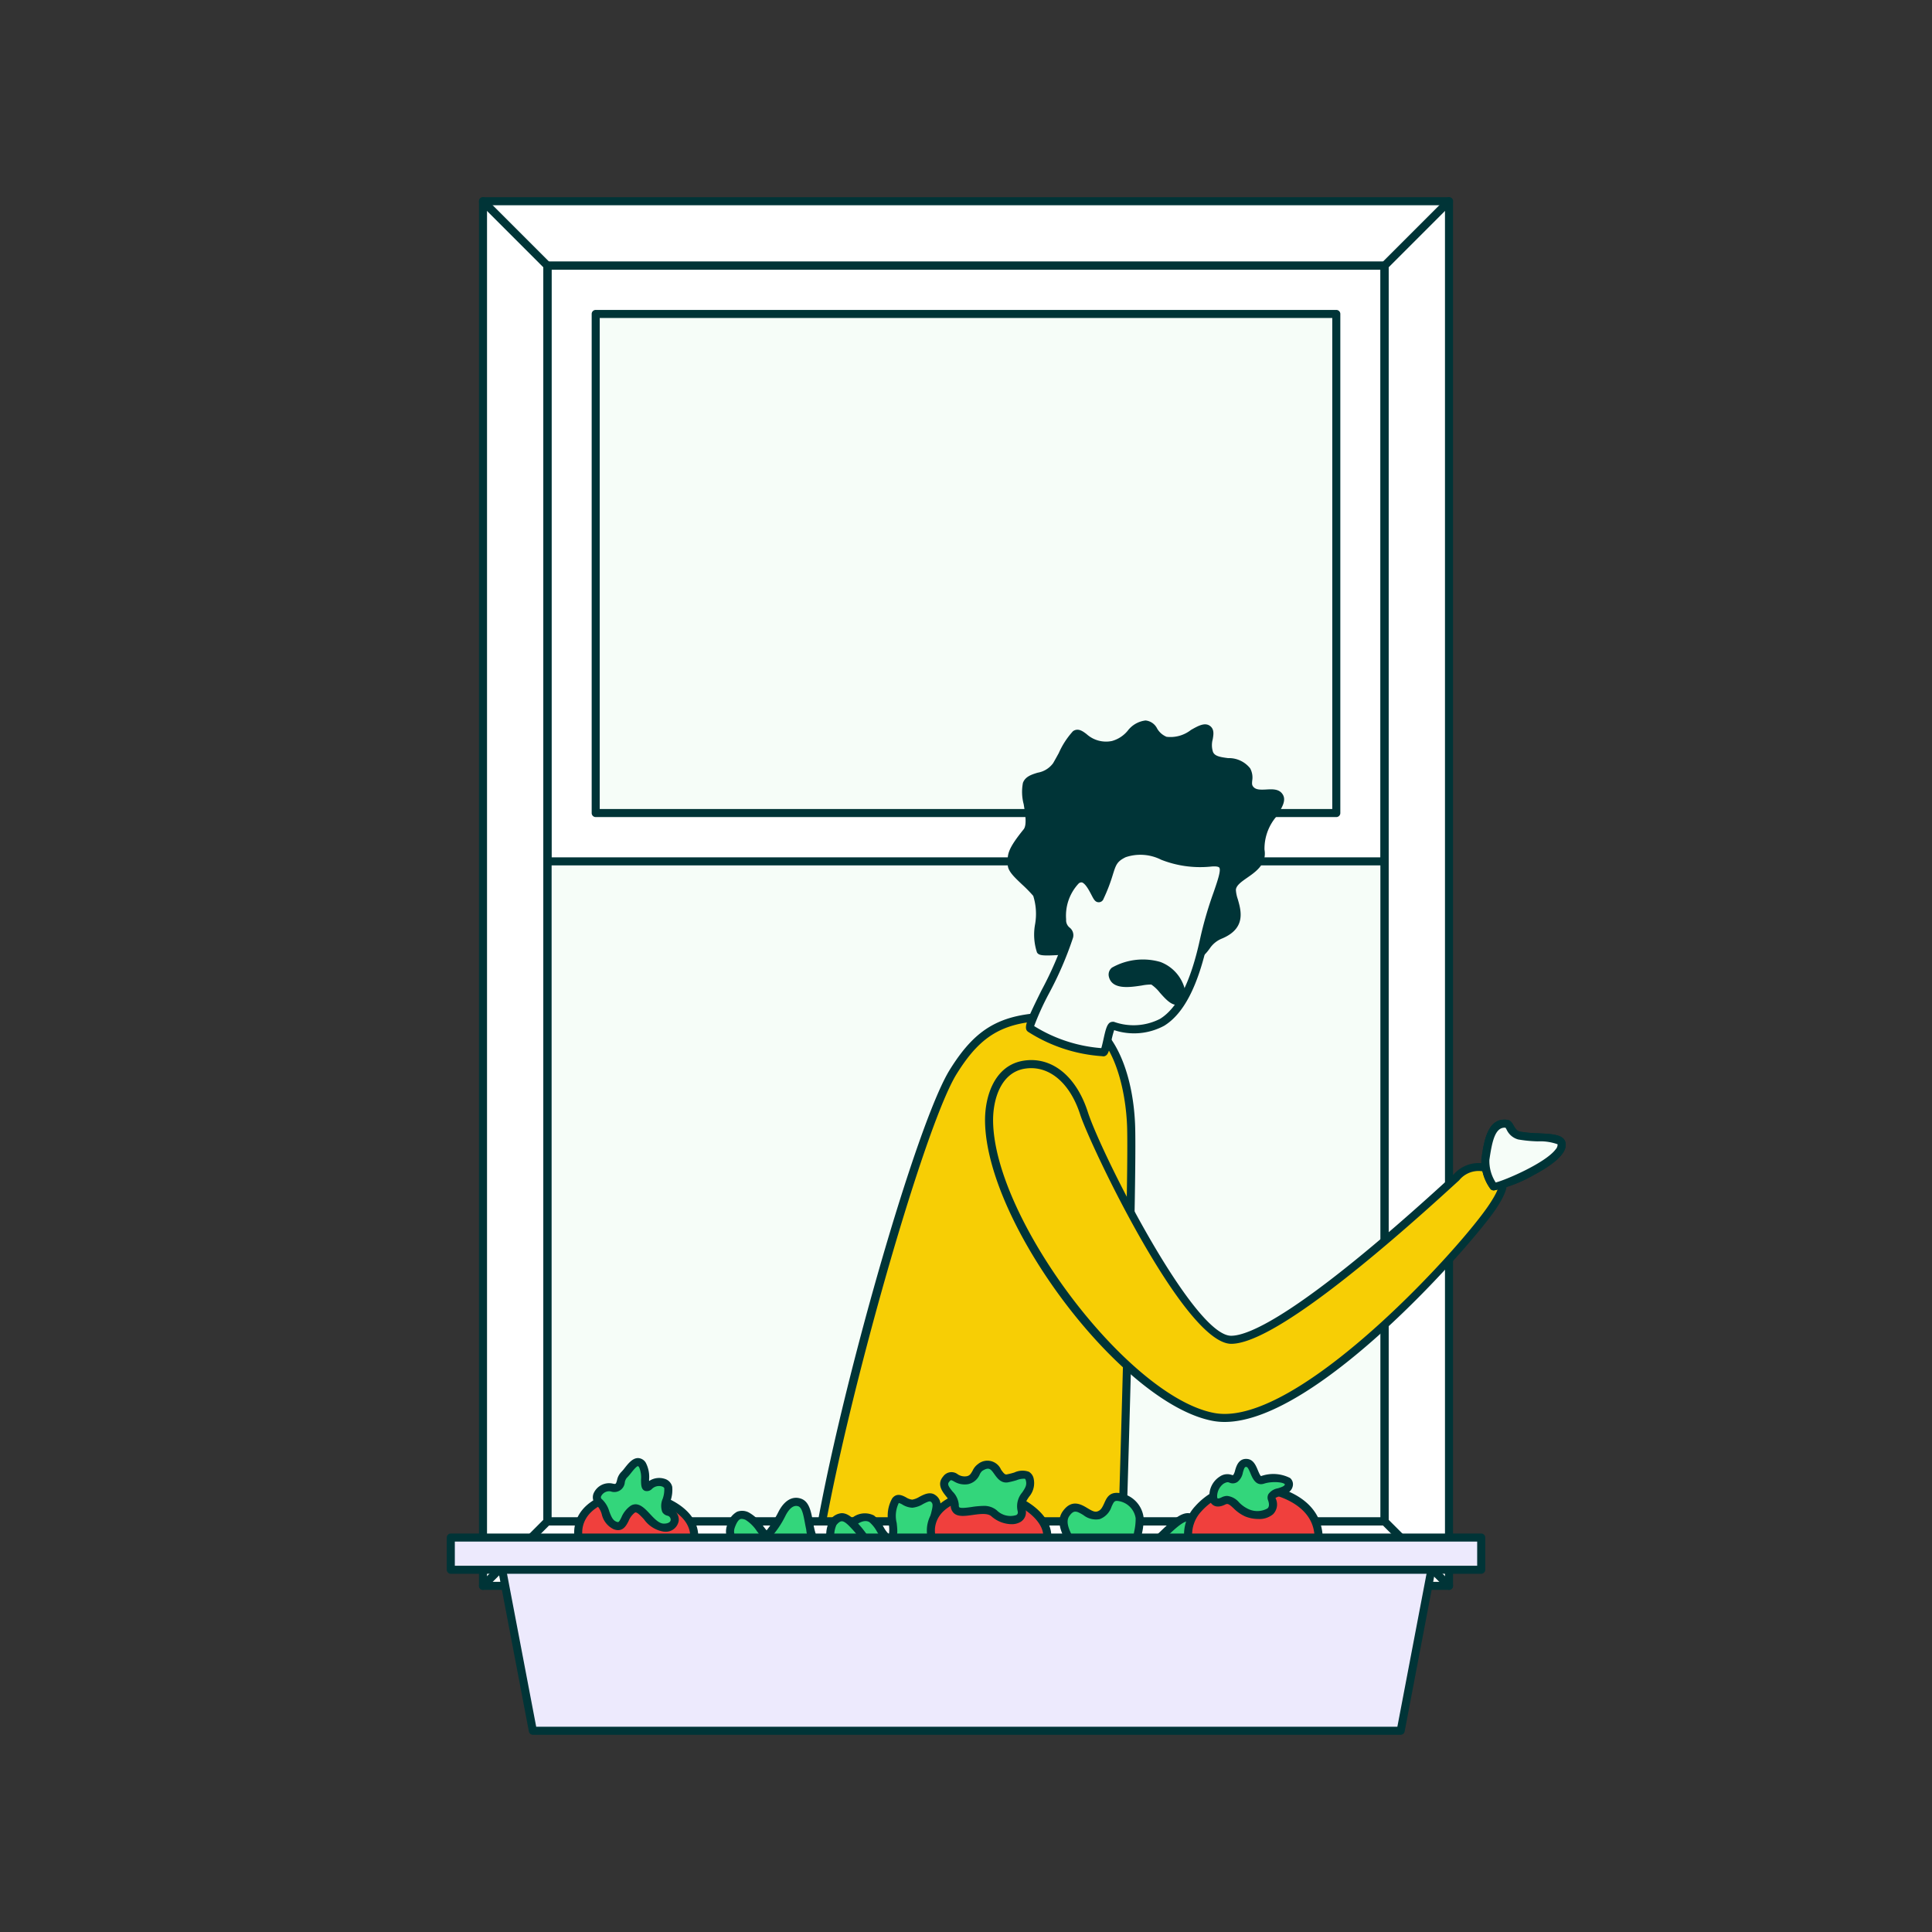
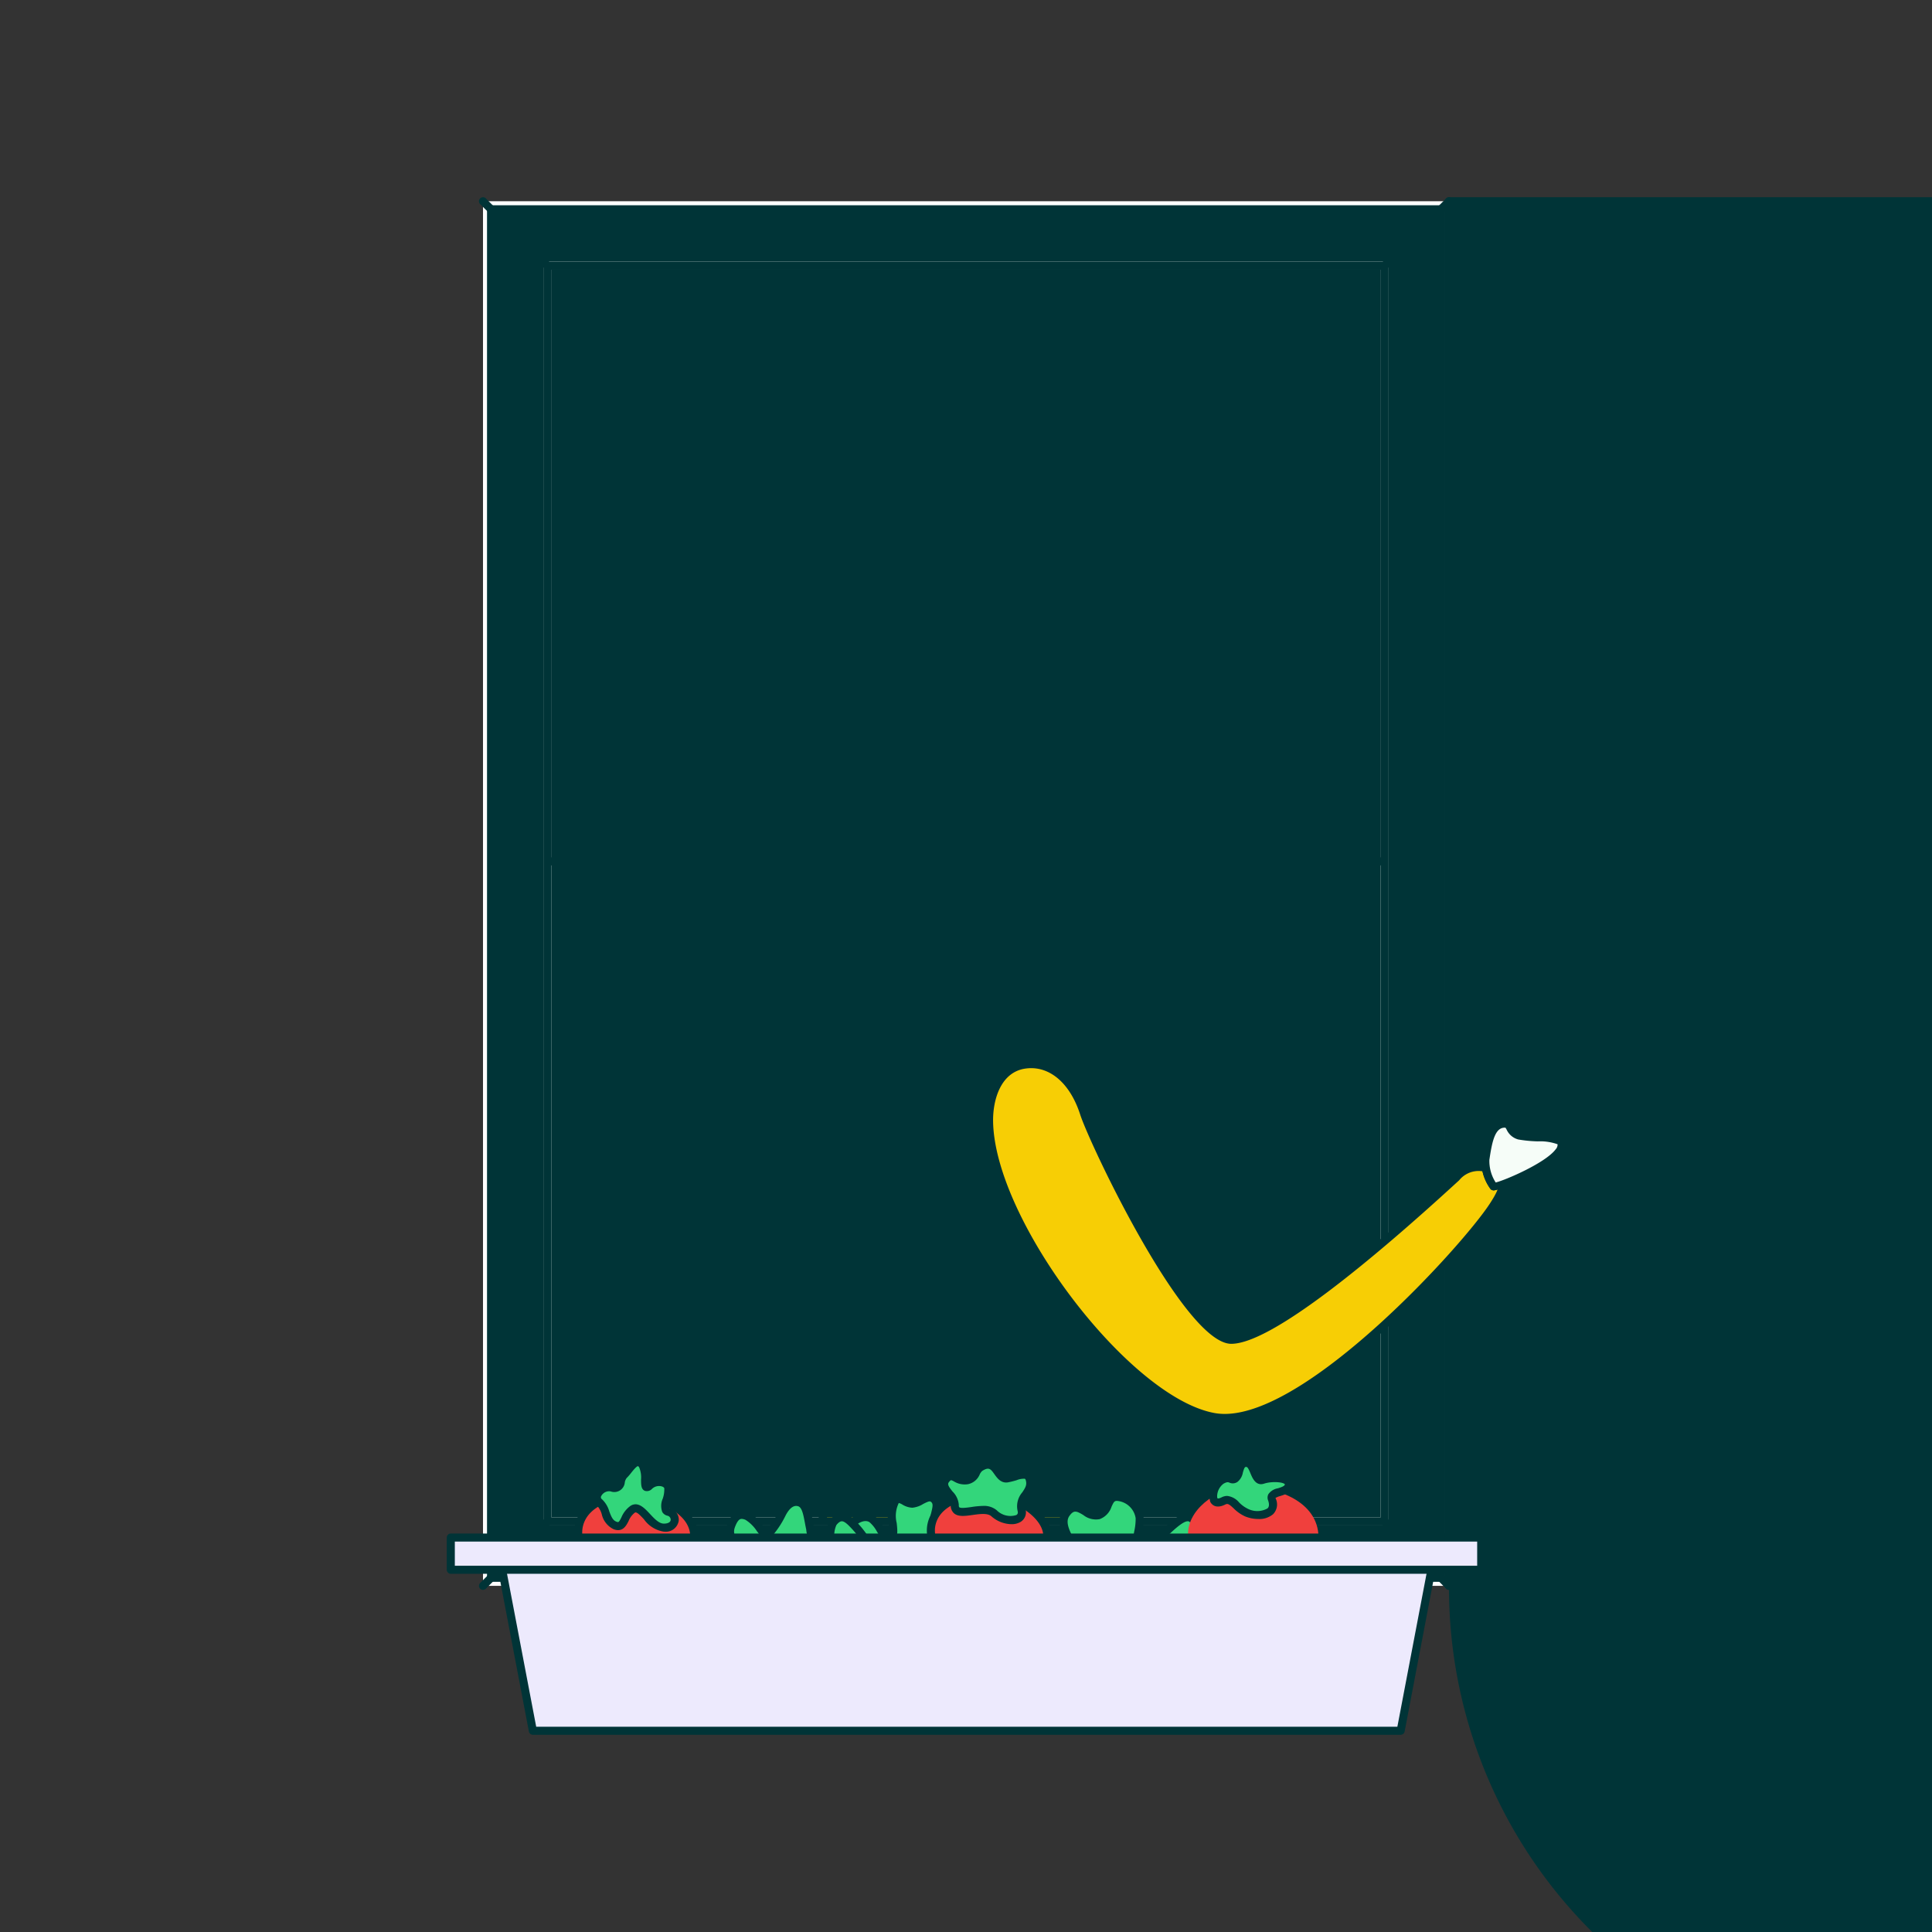
<svg xmlns="http://www.w3.org/2000/svg" width="120" height="120" viewBox="0 0 120 120">
  <rect x="0" y="0" width="120" height="120" fill="#333333" stroke="none" />
  <defs>
    <style>
      .a3cb9bfe-bba3-4710-9e51-ec87279f980a, .bb47a41a-107d-48b8-b485-b5177db87f90 {
        fill: #f6fdf8;
      }

      .a04ddfb2-bf02-4a15-bf47-bee39c3df1f5, .b2b39ff5-efc6-4222-9e1d-eec0e3d8dad9 {
        fill: #fff;
      }

      .a04ddfb2-bf02-4a15-bf47-bee39c3df1f5, .a2d3692c-8128-40b6-b325-b92eabee5819, .a4fb23fa-1f88-4fba-a5c2-50bd5eab9953, .bb47a41a-107d-48b8-b485-b5177db87f90 {
        fill-rule: evenodd;
      }

      .b8801b90-1e80-47da-8a60-486ad57e2a01 {
        fill: #003437;
      }

      .a4fb23fa-1f88-4fba-a5c2-50bd5eab9953 {
        fill: #f7ce05;
      }

      .bb2ea049-19e6-48a3-8830-d41664253210 {
        fill: #33d67b;
      }

      .b07d14ae-0b81-4e7d-a9be-c8427c1a22c1 {
        fill: #f0403d;
      }

      .a2d3692c-8128-40b6-b325-b92eabee5819, .f875a2bf-d731-4d0f-9a4c-bc46db20963a {
        fill: #edeafd;
      }

      .fefde0cc-f282-4e7d-b26b-e88110a81fd0 {
        fill: none;
      }
    </style>
  </defs>
  <g id="a0108db8-6501-4030-bc40-596d99020106" data-name="Layer 2">
    <g id="fbed7c27-c8f8-4371-8180-5c7c5d8309b3" data-name="Layer 6">
      <g>
        <rect class="a3cb9bfe-bba3-4710-9e51-ec87279f980a" x="32" y="14.5" width="54" height="82" />
        <g>
          <g>
            <path class="a04ddfb2-bf02-4a15-bf47-bee39c3df1f5" d="M34,16.5V53.5H86V16.5Zm3,3H83v31H37Z" />
            <path class="b8801b90-1e80-47da-8a60-486ad57e2a01" d="M86,53.75h-52a.25.25,0,0,1-.25-.25V16.5a.25.25,0,0,1,.25-.25h52a.25.25,0,0,1,.25.25V53.5A.25.25,0,0,1,86,53.75Zm-51.75-.5h51.5V16.75h-51.5Zm48.75-2.5h-46a.25.25,0,0,1-.25-.25v-31a.25.25,0,0,1,.25-.25h46a.25.25,0,0,1,.25.25v31A.25.25,0,0,1,83,50.75Zm-45.75-.5h45.5v-30.5h-45.5Z" />
          </g>
          <g id="f4370b3c-f676-4579-a3dc-f58be89b4adc" data-name="dogwalker">
            <g>
              <g>
                <path class="a4fb23fa-1f88-4fba-a5c2-50bd5eab9953" d="M70.26,70.106c.106,4.673-.725,30.577-.725,30.577-2.021,2.615-4.832,2.997-7.804,3.353s-10.967,1.496-11.324-3.735,6.248-29.621,8.795-33.722c1.643-2.646,3.185-3.536,7.021-3.437C69.076,63.215,70.19,67.04,70.26,70.106Z" />
                <path class="b8801b90-1e80-47da-8a60-486ad57e2a01" d="M57.205,104.639c-2.078,0-4.259-.309-5.634-1.446a3.918,3.918,0,0,1-1.412-2.876c-.367-5.387,6.268-29.742,8.832-33.871,1.752-2.822,3.435-3.655,7.239-3.555,2.844.073,4.199,3.673,4.28,7.208h0c.105,4.626-.717,30.332-.725,30.591a.258.258,0,0,1-.052.145c-2.123,2.747-5.097,3.104-7.972,3.449l-.286.034A35.232,35.232,0,0,1,57.205,104.639ZM65.653,63.384c-3.22,0-4.67.802-6.238,3.327-2.432,3.917-9.112,28.371-8.758,33.573a3.442,3.442,0,0,0,1.232,2.525c2.292,1.894,7.179,1.3,9.527,1.013l.286-.035c2.75-.33,5.593-.671,7.586-3.195.051-1.61.824-25.999.722-30.482h0c-.057-2.461-.919-6.646-3.794-6.719C66.023,63.387,65.835,63.384,65.653,63.384Z" />
              </g>
              <g>
                <g>
                  <path class="b8801b90-1e80-47da-8a60-486ad57e2a01" d="M71.153,60.572c-.493.025-1.329-.958-1.698-1.511-.132-.198-1.004.748-1.78.748-.887,0-1.009-.786-1.272-.78a6.889,6.889,0,0,1-1.78,0c-.362-.598.251-2.923-.254-3.543-.575-.696-1.526-1.333-1.526-1.78,0-.509-.14-.715.929-2.035.499-.614-.226-2.363,0-2.961s1.364-.343,1.857-1.183a12.032,12.032,0,0,1,1.16-1.907c.423-.289.776.912,2.318.652C70.059,46.106,70.412,45,71.153,45c.477,0,.525.769,1.227,1.001,1.068.337,2.203-1.052,2.639-.703.289.235-.175.877.092,1.504.34.807,1.853.261,2.321,1.046.267.47-.092.82.226,1.186.458.547,1.469,0,1.777.407.448.569-1.396,1.879-1.141,3.37.226,1.31-1.739,1.54-1.781,2.452-.032.709,1.037,2.064-.699,2.798-1.377.578-.427,1.481-3.433,1.748C72.048,59.839,71.562,60.551,71.153,60.572Z" />
                  <path class="b8801b90-1e80-47da-8a60-486ad57e2a01" d="M71.136,60.823c-.666,0-1.53-1.121-1.803-1.5-.074.042-.174.107-.254.159a2.798,2.798,0,0,1-1.405.578,1.414,1.414,0,0,1-1.202-.655,1.01,1.01,0,0,0-.118-.138,1.758,1.758,0,0,1-.323.034c-1.244.082-1.5.06-1.622-.143a3.543,3.543,0,0,1-.12-1.739,3.726,3.726,0,0,0-.113-1.775,8.524,8.524,0,0,0-.701-.715c-.492-.466-.882-.833-.882-1.223l-.003-.147c-.016-.508.021-.853.987-2.045.218-.267.101-.983.007-1.559a2.971,2.971,0,0,1-.047-1.333c.149-.394.539-.513.915-.629a1.495,1.495,0,0,0,.96-.592c.108-.186.229-.405.351-.627a5.013,5.013,0,0,1,.884-1.36c.317-.216.605.003.839.18a1.805,1.805,0,0,0,1.578.431,1.936,1.936,0,0,0,.983-.642A1.627,1.627,0,0,1,71.153,44.75a.902.902,0,0,1,.718.499,1.2,1.2,0,0,0,.587.515,2.061,2.061,0,0,0,1.513-.425c.451-.255.878-.499,1.204-.235.256.207.199.531.149.817a1.362,1.362,0,0,0,.017.783c.109.259.426.318.934.384a1.685,1.685,0,0,1,1.372.632,1.186,1.186,0,0,1,.13.764c-.017.192-.021.281.069.386.158.188.427.188.82.166.347-.019.744-.041.968.254.31.393-.009.885-.377,1.454a3.071,3.071,0,0,0-.717,2.024c.154.894-.525,1.367-1.071,1.747-.356.248-.693.483-.706.759a2.168,2.168,0,0,0,.118.575c.208.721.522,1.81-.97,2.441a1.648,1.648,0,0,0-.784.64c-.35.466-.711.948-2.725,1.127a1.521,1.521,0,0,0-.402.29,1.543,1.543,0,0,1-.834.474h0Zm.017-.25h0Zm-1.736-1.792a.284.284,0,0,1,.246.142c.498.747,1.218,1.428,1.478,1.4.132-.007.363-.207.532-.353a1.385,1.385,0,0,1,.685-.409c1.793-.159,2.073-.533,2.37-.929a2.13,2.13,0,0,1,.989-.801c1.083-.458.89-1.13.684-1.842a2.462,2.462,0,0,1-.138-.736c.024-.522.479-.84.92-1.146.601-.418.958-.71.865-1.252a3.436,3.436,0,0,1,.789-2.381c.22-.339.492-.761.401-.877-.065-.086-.321-.072-.545-.06a1.376,1.376,0,0,1-1.228-.341.905.905,0,0,1-.188-.754.717.717,0,0,0-.064-.469c-.165-.279-.572-.332-1.004-.388-.516-.067-1.102-.143-1.329-.685a1.815,1.815,0,0,1-.049-1.064,1.032,1.032,0,0,0,.028-.344c-.095-.035-.435.165-.644.283a2.454,2.454,0,0,1-1.912.465,1.671,1.671,0,0,1-.84-.699c-.148-.206-.218-.29-.312-.29-.262,0-.49.226-.755.488a2.349,2.349,0,0,1-1.25.78,2.305,2.305,0,0,1-1.965-.526,1.087,1.087,0,0,0-.26-.168,7.955,7.955,0,0,0-.723,1.19c-.124.226-.247.449-.357.639a1.939,1.939,0,0,1-1.245.818c-.329.101-.534.171-.593.327a3.04,3.04,0,0,0,.072,1.076c.121.744.246,1.513-.112,1.954-.896,1.105-.888,1.348-.876,1.714l.003.163c0,.175.419.571.726.86a8.839,8.839,0,0,1,.743.761,3.478,3.478,0,0,1,.227,2.124,5.073,5.073,0,0,0,.02,1.385,9.922,9.922,0,0,0,1.19-.033c.172-.011.315-.021.399-.023.235-.004.354.167.47.319a.932.932,0,0,0,.808.461,2.454,2.454,0,0,0,1.133-.497A1.355,1.355,0,0,1,69.417,58.78Zm-.17.42.001 0Zm0-0v0Z" />
                </g>
                <g id="b218b5f4-008b-4134-85f8-7f8c23183c63" data-name="head">
                  <g>
                    <path class="a3cb9bfe-bba3-4710-9e51-ec87279f980a" d="M74.772,58.417c-1.241,5.681-3.414,5.856-5.641,5.294-.28-.071-.42,1.832-.64,1.642a9.444,9.444,0,0,1-4.457-1.449c-.468-.04,1.902-3.89,2.369-5.717.111-.445-.423-.328-.435-1.071-.058-1.443.761-2.769,1.336-2.539s.853,1.528,1.014,1.14c.835-1.763.486-2.211,1.493-2.702,1.512-.726,2.904.872,5.332.565C76.935,53.382,75.512,54.917,74.772,58.417Z" />
                    <path class="b8801b90-1e80-47da-8a60-486ad57e2a01" d="M68.539,65.612a.368.368,0,0,1-.082-.01,9.722,9.722,0,0,1-4.548-1.482v-.001a.362.362,0,0,1-.141-.123c-.148-.264.056-.738.924-2.489a21.693,21.693,0,0,0,1.469-3.383c.017-.066.017-.066-.078-.158a1.064,1.064,0,0,1-.364-.847,3.348,3.348,0,0,1,.993-2.658.711.711,0,0,1,.686-.117,1.963,1.963,0,0,1,.815.965l.009.017a10.645,10.645,0,0,0,.423-1.154,1.804,1.804,0,0,1,1.058-1.382,3.306,3.306,0,0,1,2.576.134,6.241,6.241,0,0,0,2.834.407,1.099,1.099,0,0,1,1.006.24c.299.373.086.991-.267,2.015a23.115,23.115,0,0,0-.835,2.881v.002c-.606,2.775-1.49,4.489-2.702,5.239a3.938,3.938,0,0,1-3.113.276,5.979,5.979,0,0,0-.177.685c-.135.61-.197.86-.411.931A.245.245,0,0,1,68.539,65.612ZM64.233,63.731A9.245,9.245,0,0,0,68.403,65.101c.043-.132.095-.368.133-.538.13-.592.213-.933.412-1.056a.403.403,0,0,1,.244-.038,3.608,3.608,0,0,0,2.859-.185c1.09-.675,1.9-2.284,2.477-4.919a23.381,23.381,0,0,1,.851-2.94c.244-.711.476-1.382.35-1.54-.021-.026-.123-.105-.558-.056a6.623,6.623,0,0,1-3.046-.428,2.863,2.863,0,0,0-2.205-.16c-.542.264-.606.47-.799,1.082a10.603,10.603,0,0,1-.577,1.502.314.314,0,0,1-.28.215c-.249.009-.332-.191-.493-.495-.136-.258-.342-.647-.559-.734a.252.252,0,0,0-.211.061,2.923,2.923,0,0,0-.782,2.236.587.587,0,0,0,.213.503.599.599,0,0,1,.214.639,21.77,21.77,0,0,1-1.506,3.482A16.712,16.712,0,0,0,64.233,63.731Zm4.836.223.001 0Zm5.703-5.536h0Z" />
                  </g>
                </g>
                <g>
                  <path class="b8801b90-1e80-47da-8a60-486ad57e2a01" d="M72.002,59.991c-1.099-.33-3.005.003-2.889.59.177.9,2.011.231,2.45.327s1.201,1.519,1.643,1.203C73.74,61.729,72.957,60.277,72.002,59.991Z" />
                  <path class="b8801b90-1e80-47da-8a60-486ad57e2a01" d="M73.064,62.411c-.352,0-.706-.398-1.026-.758a2.364,2.364,0,0,0-.528-.501,2.918,2.918,0,0,0-.585.058c-.748.115-1.885.289-2.058-.581a.552.552,0,0,1,.199-.528,3.91,3.91,0,0,1,3.008-.351h0a2.466,2.466,0,0,1,1.538,1.769.767.767,0,0,1-.262.795A.484.484,0,0,1,73.064,62.411Zm-1.613-1.763a.78.78,0,0,1,.164.015,1.89,1.89,0,0,1,.796.658c.171.192.541.598.653.586.081-.06.069-.217.055-.305a2,2,0,0,0-1.189-1.371A3.566,3.566,0,0,0,69.402,60.472c-.033.03-.046.054-.045.061.073.368.777.292,1.492.183A4.37,4.37,0,0,1,71.451,60.648Z" />
                </g>
              </g>
            </g>
          </g>
          <g>
            <g>
              <path class="b2b39ff5-efc6-4222-9e1d-eec0e3d8dad9" d="M30,12.5v86H90v-86Zm4,4H86v78H34Z" />
-               <path class="b8801b90-1e80-47da-8a60-486ad57e2a01" d="M90,98.75h-60a.25.25,0,0,1-.25-.25v-86a.25.25,0,0,1,.25-.25h60a.25.25,0,0,1,.25.25v86A.25.25,0,0,1,90,98.75Zm-59.75-.5h59.5v-85.5h-59.5Zm55.75-3.5h-52a.25.25,0,0,1-.25-.25v-78a.25.25,0,0,1,.25-.25h52a.25.25,0,0,1,.25.25v78A.25.25,0,0,1,86,94.75Zm-51.75-.5h51.5v-77.5h-51.5Z" />
+               <path class="b8801b90-1e80-47da-8a60-486ad57e2a01" d="M90,98.75a.25.25,0,0,1-.25-.25v-86a.25.25,0,0,1,.25-.25h60a.25.25,0,0,1,.25.25v86A.25.25,0,0,1,90,98.75Zm-59.75-.5h59.5v-85.5h-59.5Zm55.75-3.5h-52a.25.25,0,0,1-.25-.25v-78a.25.25,0,0,1,.25-.25h52a.25.25,0,0,1,.25.25v78A.25.25,0,0,1,86,94.75Zm-51.75-.5h51.5v-77.5h-51.5Z" />
            </g>
            <path class="b8801b90-1e80-47da-8a60-486ad57e2a01" d="M86.25,94.75h-52.5v-78.5h52.5Zm-52-.5h51.5v-77.5h-51.5Z" />
          </g>
          <g>
            <g>
              <path class="a4fb23fa-1f88-4fba-a5c2-50bd5eab9953" d="M61.433,69.671c.104,6.192,8.463,17.35,13.97,18.342,5.434.979,15.773-10.729,17.326-13.092.972-1.479.633-1.757.103-2.141a1.815,1.815,0,0,0-2.368.345c-.95.853-10.79,10.074-13.982,10.092-2.612.015-8.458-11.913-9.151-14.067-.655-2.034-2.049-3.28-3.71-3.021S61.409,68.244,61.433,69.671Z" />
              <path class="b8801b90-1e80-47da-8a60-486ad57e2a01" d="M76.066,88.32a3.985,3.985,0,0,1-.707-.061C69.771,87.252,61.293,76.137,61.183,69.675v0c-.027-1.573.585-3.51,2.397-3.794,1.742-.272,3.267.951,3.988,3.191.825,2.563,6.562,13.936,8.912,13.894,1.073-.006,4.255-1.279,13.495-9.736l.32-.292a2.066,2.066,0,0,1,2.682-.361c.745.539.916,1.025-.04,2.481C91.623,77.06,81.86,88.319,76.066,88.32ZM64.047,66.345a2.497,2.497,0,0,0-.388.031c-1.496.234-1.999,1.919-1.976,3.291v0c.104,6.15,8.465,17.146,13.764,18.101a3.514,3.514,0,0,0,.623.053c5.257.001,14.72-10.403,16.45-13.037.855-1.302.625-1.469.165-1.801a1.552,1.552,0,0,0-2.055.328l-.317.289c-4.909,4.493-11.294,9.853-13.83,9.867h-.005c-2.921.001-8.792-12.398-9.386-14.241C66.508,67.413,65.364,66.345,64.047,66.345Z" />
            </g>
            <g id="a3b87407-581f-4289-ab6e-37476084b153" data-name="Stroke-63">
              <g>
                <path id="bf6f9191-eb4a-4780-820c-badf39de7ec2" data-name="path-5" class="bb47a41a-107d-48b8-b485-b5177db87f90" d="M92.262,71.998c.147-.885.281-2.352,1.332-2.194.198.03.253.621.761.727.95.198,2.502.006,2.631.476.293,1.069-4.069,2.856-4.209,2.693A2.698,2.698,0,0,1,92.262,71.998Z" />
                <path class="b8801b90-1e80-47da-8a60-486ad57e2a01" d="M92.812,73.935a.288.288,0,0,1-.225-.072,2.918,2.918,0,0,1-.573-1.906h0l.037-.226c.138-.881.375-2.35,1.58-2.174.197.03.295.201.381.351.113.197.208.34.394.378a7.863,7.863,0,0,0,1.142.107c.866.041,1.55.074,1.68.547.158.578-.51,1.268-1.983,2.052A8.741,8.741,0,0,1,92.812,73.935Zm-.304-1.896a2.454,2.454,0,0,0,.393,1.407c.575-.135,3.103-1.211,3.732-2.07a.421.421,0,0,0,.111-.304,3.207,3.207,0,0,0-1.221-.18,8.161,8.161,0,0,1-1.22-.117,1.106,1.106,0,0,1-.726-.619c-.021-.036-.048-.083-.067-.111-.612-.056-.811.765-.967,1.762Z" />
              </g>
              <g>
                <path class="bb47a41a-107d-48b8-b485-b5177db87f90" d="M92.262,71.998c.147-.885.281-2.352,1.332-2.194.198.03.253.621.761.727.95.198,2.502.006,2.631.476.293,1.069-4.069,2.856-4.209,2.693A2.698,2.698,0,0,1,92.262,71.998Z" />
                <path class="b8801b90-1e80-47da-8a60-486ad57e2a01" d="M92.812,73.935a.288.288,0,0,1-.225-.072,2.918,2.918,0,0,1-.573-1.906h0l.037-.226c.138-.881.375-2.35,1.58-2.174.197.03.295.201.381.351.113.197.208.34.394.378a7.863,7.863,0,0,0,1.142.107c.866.041,1.55.074,1.68.547.158.578-.51,1.268-1.983,2.052A8.741,8.741,0,0,1,92.812,73.935Zm-.304-1.896a2.454,2.454,0,0,0,.393,1.407c.575-.135,3.103-1.211,3.732-2.07a.421.421,0,0,0,.111-.304,3.207,3.207,0,0,0-1.221-.18,8.161,8.161,0,0,1-1.22-.117,1.106,1.106,0,0,1-.726-.619c-.021-.036-.048-.083-.067-.111-.612-.056-.811.765-.967,1.762Z" />
              </g>
            </g>
          </g>
          <path class="b8801b90-1e80-47da-8a60-486ad57e2a01" d="M90,98.75a.248.248,0,0,1-.177-.073l-4-4a.25.25,0,0,1,.354-.354l4,4a.25.25,0,0,1-.177.427Z" />
          <path class="b8801b90-1e80-47da-8a60-486ad57e2a01" d="M30,98.75a.25.25,0,0,1-.177-.427l4-4a.25.25,0,0,1,.354.354l-4,4A.248.248,0,0,1,30,98.75Z" />
          <g>
            <path class="bb2ea049-19e6-48a3-8830-d41664253210" d="M52.89,94.682a1.017,1.017,0,0,1,1.254-.344c.452.299.726,1.225,1.066,1.199.666-.051-.163-1.587.407-2.319.266-.342.604.184,1.049.178.412-.005.926-.563,1.271-.341.717.461-.518,1.595.488,1.912,1.546.488.267,1.593,1.342,2.105.434.207,1.175-.27,1.581-.103.6.247,1.138,1.697.637,2.078-.693.526-1.579-.169-2.265-.102-.752.074-.924.509-.977,1.045-.102,1.024-2.662,1.792-3.891.921s-.693-3.605-1.717-3.707-2.28-.493-2.075-1.261c.106-.399.454-.515.838-.644A1.752,1.752,0,0,0,52.89,94.682Z" />
            <path class="b8801b90-1e80-47da-8a60-486ad57e2a01" d="M56.239,101.538a2.654,2.654,0,0,1-1.532-.423,3.49,3.49,0,0,1-1.044-2.338c-.121-.665-.236-1.293-.554-1.324-.395-.04-1.718-.219-2.169-.872a.826.826,0,0,1-.122-.703c.141-.529.597-.682.999-.816a1.524,1.524,0,0,0,.867-.522v-0a1.258,1.258,0,0,1,1.598-.411,2.368,2.368,0,0,1,.611.737,1.663,1.663,0,0,0,.319.423,1.938,1.938,0,0,0-.014-.641,2.175,2.175,0,0,1,.221-1.585c.284-.365.646-.172.862-.056a.885.885,0,0,0,.376.138h.004a1.25,1.25,0,0,0,.44-.172c.287-.15.646-.337.969-.13.485.312.356.828.262,1.205-.125.5-.103.595.166.68a1.242,1.242,0,0,1,1.024,1.39c.002.38.018.57.35.728a1.256,1.256,0,0,0,.668-.062,1.487,1.487,0,0,1,.901-.046,2.118,2.118,0,0,1,.975,1.573.964.964,0,0,1-.281.935,1.736,1.736,0,0,1-1.646.082,2.169,2.169,0,0,0-.745-.134c-.569.056-.704.332-.753.821-.046.455-.432.871-1.088,1.169A4.137,4.137,0,0,1,56.239,101.538Zm-3.143-6.716a1.989,1.989,0,0,1-1.12.714c-.386.129-.607.214-.676.471a.327.327,0,0,0,.051.29,2.821,2.821,0,0,0,1.808.658c.691.069.84.877.996,1.732a3.167,3.167,0,0,0,.841,2.02,3.003,3.003,0,0,0,2.7.022c.473-.215.771-.501.797-.764A1.223,1.223,0,0,1,59.695,98.697a2.6,2.6,0,0,1,.934.151c.448.129.873.252,1.204 0.0.086-.065.118-.241.089-.472a1.686,1.686,0,0,0-.67-1.175,1.269,1.269,0,0,0-.59.069,1.524,1.524,0,0,1-1.004.029,1.112,1.112,0,0,1-.635-1.176c-.003-.425-.005-.705-.675-.917-.761-.24-.598-.89-.501-1.278.104-.415.111-.561-.047-.662-.074-.05-.293.062-.468.153a1.543,1.543,0,0,1-.665.228h-.01a1.285,1.285,0,0,1-.612-.198.851.851,0,0,0-.22-.096,1.822,1.822,0,0,0-.13,1.242c.046.42.086.783-.105,1.013a.502.502,0,0,1-.361.178c-.36.026-.541-.304-.76-.654a2.06,2.06,0,0,0-.463-.586c-.295-.194-.766.065-.91.277Z" />
          </g>
          <g>
            <path class="bb2ea049-19e6-48a3-8830-d41664253210" d="M49.671,93.323c.45.159.491.885.652,1.631.186.858.525,1.313,1.02,1.11.314-.129.137-1.158.416-1.501.541-.668.972-.173,1.403.294.653.707.574,1.099,1.662,1.045.408-.02,1.497-.275,1.699.163.391.848-.64,1.125-.946,1.533-.489.652-1.514.37-.861,1.077s1.794.653,1.577,1.468-1.958,0-1.849,1.033-.544,1.903-2.338,1.142-2.556-2.066-3.861-2.066-.911-.545-.856-2.067c.027-.743-.818-1.596-1.284-1.983-.49-.405-.938-.774-.687-1.442.223-.595.497-.798.992-.588.592.252,1.065,1.352,1.272,1.174a5.725,5.725,0,0,0,.881-1.305C48.82,93.525,49.209,93.16,49.671,93.323Z" />
            <path class="b8801b90-1e80-47da-8a60-486ad57e2a01" d="M53.297,102.855a3.344,3.344,0,0,1-1.29-.308,9.133,9.133,0,0,1-1.933-1.177,3.186,3.186,0,0,0-1.831-.87,1.285,1.285,0,0,1-1.008-.289c-.247-.272-.209-.671-.157-1.224.022-.232.048-.502.059-.813.021-.568-.63-1.315-1.193-1.781-.506-.419-1.074-.89-.762-1.723a1.285,1.285,0,0,1,.596-.772.896.896,0,0,1,.729.042,2.603,2.603,0,0,1,.905.858c.063.083.142.185.203.255a6.549,6.549,0,0,0,.724-1.125c.362-.725.876-1.032,1.416-.842.504.178.616.778.735,1.414.024.13.049.265.078.4.154.712.366.891.45.935a.245.245,0,0,0,.23-.004,2.75,2.75,0,0,0,.072-.51,1.752,1.752,0,0,1,.245-.918.967.967,0,0,1,.704-.417c.395-.009.739.334,1.049.669a5.772,5.772,0,0,1,.423.515c.287.383.382.514,1.07.479.079-.004.184-.017.304-.032.59-.073,1.396-.174,1.634.34.365.79-.233,1.218-.63,1.502a1.724,1.724,0,0,0-.343.286,1.71,1.71,0,0,1-.835.549c-.051.019-.114.043-.16.064a1.177,1.177,0,0,0,.117.144,2.552,2.552,0,0,0,.814.527c.448.215,1.006.482.82,1.176-.148.557-.749.59-1.187.615-.253.014-.538.03-.622.129a.261.261,0,0,0-.032.198,1.535,1.535,0,0,1-.521,1.446A1.425,1.425,0,0,1,53.297,102.855ZM46.068,94.341a.221.221,0,0,0-.094.018c-.111.048-.22.212-.323.488-.18.478.085.726.607,1.159.335.277,1.413,1.245,1.379,2.188-.012.322-.038.602-.061.842-.039.409-.069.733.029.841.075.083.29.125.638.125a3.583,3.583,0,0,1,2.129.968,8.709,8.709,0,0,0,1.83,1.118c.745.316,1.338.354,1.671.107a1.057,1.057,0,0,0,.32-.992.733.733,0,0,1,.149-.574,1.315,1.315,0,0,1,.975-.305c.478-.027.685-.067.732-.245.07-.264-.05-.354-.555-.596a2.995,2.995,0,0,1-.965-.638.721.721,0,0,1-.267-.615c.055-.233.281-.319.501-.401a1.265,1.265,0,0,0,.61-.381,2.026,2.026,0,0,1,.452-.393c.458-.328.641-.511.468-.886-.083-.181-.861-.085-1.119-.053-.134.017-.252.031-.34.036a1.412,1.412,0,0,1-1.495-.679,5.517,5.517,0,0,0-.363-.446c-.247-.268-.496-.538-.687-.538h-.007c-.098.003-.209.081-.331.232a1.624,1.624,0,0,0-.136.649c-.038.412-.074.801-.38.926a.751.751,0,0,1-.652-.016,1.761,1.761,0,0,1-.706-1.272c-.03-.14-.057-.279-.082-.414-.092-.49-.178-.953-.409-1.034h0c-.376-.132-.662.315-.803.594a5.827,5.827,0,0,1-.941,1.383.446.446,0,0,1-.248.078c-.207-.021-.355-.216-.581-.51a2.311,2.311,0,0,0-.704-.702A.639.639,0,0,0,46.068,94.341Z" />
          </g>
          <g>
            <path class="bb2ea049-19e6-48a3-8830-d41664253210" d="M69.425,92.976a1.513,1.513,0,0,1,1.359,1.304c.057.841-.561,1.931.272,1.902.687-.024,2.283-2.446,2.989-1.848s.109,1.467,1.196,1.63,1.719.878,1.25,1.304c-.598.543-2.12-.38-1.956.707s.598,2.283-.652,2.011a10.31,10.31,0,0,0-3.641-.24c-1.25.163-3.787-1.127-3.207-2.423.359-.801-1.522-2.337-.815-3.315s1.304.326,2.011.109S68.718,92.922,69.425,92.976Z" />
            <path class="b8801b90-1e80-47da-8a60-486ad57e2a01" d="M74.203,100.276a1.773,1.773,0,0,1-.374-.045,9.967,9.967,0,0,0-3.556-.236,4.115,4.115,0,0,1-3.257-1.42,1.295,1.295,0,0,1-.211-1.354c.108-.241-.158-.712-.416-1.168-.403-.712-.859-1.519-.373-2.192.553-.769,1.139-.421,1.525-.189.27.162.442.258.614.206.214-.066.304-.233.427-.5.133-.292.288-.694.861-.651h0a1.749,1.749,0,0,1,1.589,1.537,3.897,3.897,0,0,1-.094.941c-.045.247-.114.62-.044.701.013.014.049.028.151.027.188-.007.673-.469,1.026-.807.76-.725,1.544-1.48,2.133-.982a1.565,1.565,0,0,1,.507.976c.077.364.112.531.564.598a1.884,1.884,0,0,1,1.588,1.018.677.677,0,0,1-.207.719,1.604,1.604,0,0,1-1.255.229c-.214-.018-.539-.045-.606.028-.021.022-.036.094-.017.228.024.162.055.326.085.487.125.675.243,1.313-.106,1.652A.762.762,0,0,1,74.203,100.276Zm-2.86-.851a12.091,12.091,0,0,1,2.592.317c.237.052.406.044.476-.023.157-.153.05-.734-.037-1.202-.03-.167-.062-.337-.087-.504a.731.731,0,0,1,.146-.644c.233-.249.612-.218,1.013-.185.332.028.704.058.878-.1a.177.177,0,0,0,.064-.204,1.463,1.463,0,0,0-1.184-.668,1.039,1.039,0,0,1-.979-.99,1.101,1.101,0,0,0-.34-.697c-.25-.206-.979.497-1.465.962-.604.578-.994.933-1.354.945a.637.637,0,0,1-.548-.2c-.226-.262-.153-.659-.069-1.118a3.466,3.466,0,0,0,.088-.817,1.273,1.273,0,0,0-1.13-1.072h0c-.189-.014-.229.057-.368.361a1.224,1.224,0,0,1-.734.77,1.258,1.258,0,0,1-1.018-.254c-.426-.255-.59-.326-.863.053-.299.413.058,1.043.403,1.653.333.589.648,1.146.438,1.618a.812.812,0,0,0,.155.851,3.653,3.653,0,0,0,2.791,1.223A8.663,8.663,0,0,1,71.342,99.425Z" />
          </g>
          <g>
            <g>
              <path class="b07d14ae-0b81-4e7d-a9be-c8427c1a22c1" d="M61.459,92.763c1.74.111,3.591,1.363,3.59,2.631-.001,1.786-2.058,2.511-3.657,2.496s-3.717-1.259-3.569-2.962S60.136,92.679,61.459,92.763Z" />
              <path class="b8801b90-1e80-47da-8a60-486ad57e2a01" d="M61.44,98.141l-.05-0a4.538,4.538,0,0,1-3.133-1.386,2.413,2.413,0,0,1-.684-1.847c.157-1.813,2.404-2.492,3.9-2.393,1.77.113,3.825,1.395,3.825,2.881a2.246,2.246,0,0,1-.692,1.647A4.685,4.685,0,0,1,61.44,98.141Zm-.228-5.135c-1.102,0-3.01.439-3.141,1.944a1.948,1.948,0,0,0,.557,1.468,4.061,4.061,0,0,0,2.766,1.222,4.141,4.141,0,0,0,2.86-.954,1.761,1.761,0,0,0,.545-1.292c0-1.074-1.694-2.276-3.356-2.381h0C61.371,93.008,61.294,93.006,61.213,93.006Z" />
            </g>
            <g>
              <path class="bb2ea049-19e6-48a3-8830-d41664253210" d="M60.873,91.15c1.066-.673,1.02.795,1.7.672s1.229-.496,1.384.064c.222.8-.723,1.084-.511,1.888.201.761-.974.871-1.703.217-.698-.627-2.483.473-2.437-.527.026-.567-1.023-1.035-.532-1.601.423-.488.6.204,1.313.073C60.592,91.844,60.601,91.322,60.873,91.15Z" />
              <path class="b8801b90-1e80-47da-8a60-486ad57e2a01" d="M62.82,94.67a1.934,1.934,0,0,1-1.244-.492c-.237-.211-.733-.141-1.17-.08-.463.065-.898.126-1.161-.114a.645.645,0,0,1-.189-.531c.007-.142-.141-.326-.282-.503-.243-.304-.611-.762-.188-1.25a.631.631,0,0,1,.9-.129.774.774,0,0,0,.556.121c.187-.034.26-.151.373-.354a1.028,1.028,0,0,1,.324-.397.921.921,0,0,1,1.437.339c.175.246.246.316.353.299a4.648,4.648,0,0,0,.477-.12,1.177,1.177,0,0,1,.899-.045.638.638,0,0,1,.294.408,1.304,1.304,0,0,1-.286,1.15c-.188.278-.298.463-.225.741a.699.699,0,0,1-.301.817A1.085,1.085,0,0,1,62.82,94.67Zm-1.762-1.135a1.225,1.225,0,0,1,.852.271,1.199,1.199,0,0,0,1.216.296c.062-.039.122-.1.078-.263a1.322,1.322,0,0,1,.292-1.147c.192-.286.297-.461.22-.738a.183.183,0,0,0-.055-.105,1.175,1.175,0,0,0-.517.089,5.152,5.152,0,0,1-.528.132c-.432.077-.675-.256-.849-.501-.232-.326-.338-.475-.761-.206h0a.678.678,0,0,0-.155.219,1.01,1.01,0,0,1-.72.602,1.268,1.268,0,0,1-.878-.17c-.19-.1-.19-.101-.291.014-.124.144-.091.246.2.61a1.311,1.311,0,0,1,.393.839.198.198,0,0,0,.025.138c.091.083.477.028.756-.011A5.27,5.27,0,0,1,61.058,93.535Zm-.186-2.384h0Z" />
            </g>
          </g>
          <g>
            <g>
              <path class="b07d14ae-0b81-4e7d-a9be-c8427c1a22c1" d="M77.091,92.372c1.786-.104,4.427.632,4.77,2.689.343,2.055-2.091,2.919-3.782,3.127s-4.095-.872-4.279-2.705C73.632,93.812,75.566,92.461,77.091,92.372Z" />
-               <path class="b8801b90-1e80-47da-8a60-486ad57e2a01" d="M77.653,98.463a4.978,4.978,0,0,1-2.967-1.025,2.841,2.841,0,0,1-1.136-1.93,2.572,2.572,0,0,1,.673-1.94,4.332,4.332,0,0,1,2.854-1.445h0c1.745-.104,4.647.595,5.031,2.898a2.225,2.225,0,0,1-.412,1.759c-.929,1.243-2.98,1.583-3.587,1.657A3.727,3.727,0,0,1,77.653,98.463Zm-.547-5.842a3.803,3.803,0,0,0-2.503,1.27,2.11,2.11,0,0,0-.555,1.566,2.391,2.391,0,0,0,.949,1.59,4.355,4.355,0,0,0,3.051.893c.557-.069,2.437-.376,3.247-1.46a1.735,1.735,0,0,0,.318-1.377c-.312-1.874-2.822-2.579-4.508-2.481Z" />
            </g>
            <g>
              <path class="bb2ea049-19e6-48a3-8830-d41664253210" d="M75.881,91.933c.568-.306.55.091.852-.105s.17-1.028.724-.961c.487.059.436,1.226.981,1.046s1.724-.181,1.613.34-1.228.353-1.05.858c.368,1.043-.875,1.132-1.564.846s-.895-1.007-1.451-.731C75.023,93.706,75.288,92.252,75.881,91.933Z" />
              <path class="b8801b90-1e80-47da-8a60-486ad57e2a01" d="M78.161,94.347a2.195,2.195,0,0,1-.819-.158,2.413,2.413,0,0,1-.724-.509c-.294-.272-.366-.305-.521-.229-.615.306-.86-.046-.921-.161a1.392,1.392,0,0,1,.586-1.577V91.713a.821.821,0,0,1,.772-.092l.062-.002a.867.867,0,0,0,.12-.296c.078-.269.229-.766.77-.703.37.045.522.41.644.704.046.11.141.339.197.359a2.286,2.286,0,0,1,1.804.12.509.509,0,0,1,.164.504c-.084.394-.482.521-.773.613a1.127,1.127,0,0,0-.302.123A.863.863,0,0,1,79.07,94.053,1.325,1.325,0,0,1,78.161,94.347Zm-1.938-1.433a1.138,1.138,0,0,1,.735.399,1.949,1.949,0,0,0,.575.414,1.295,1.295,0,0,0,1.193-.037c.04-.037.16-.151.039-.495a.477.477,0,0,1,.013-.384.9.9,0,0,1,.594-.369c.192-.061.412-.13.436-.24-.062-.146-.796-.213-1.291-.051-.509.17-.722-.335-.848-.636-.063-.155-.161-.389-.242-.399-.1-.011-.13.004-.23.346a.944.944,0,0,1-.328.576.508.508,0,0,1-.513.049c-.076-.029-.139-.053-.357.066a.993.993,0,0,0-.396.703c-.016.145.017.206.025.214.012.007.089.012.247-.067A.776.776,0,0,1,76.222,92.914Z" />
            </g>
          </g>
          <g>
            <g>
              <path class="b07d14ae-0b81-4e7d-a9be-c8427c1a22c1" d="M39.482,92.816c1.586.107,3.636,1.033,3.638,2.613.002,1.791-1.981,2.714-3.768,2.716s-3.627-1.434-3.429-3.171C36.108,93.364,38.053,92.72,39.482,92.816Z" />
              <path class="b8801b90-1e80-47da-8a60-486ad57e2a01" d="M39.347,98.396a4.045,4.045,0,0,1-2.935-1.307,2.743,2.743,0,0,1-.737-2.143c.207-1.804,2.36-2.477,3.823-2.38h0c1.606.108,3.87,1.068,3.872,2.863.002,1.923-2.068,2.964-4.019,2.967Zm-.142-5.339c-1.245,0-2.876.566-3.034,1.946a2.245,2.245,0,0,0,.614,1.753,3.531,3.531,0,0,0,2.562,1.14h.005c1.707-.002,3.521-.867,3.519-2.466-.002-1.457-2.033-2.272-3.405-2.364C39.381,93.06,39.295,93.057,39.206,93.057Z" />
            </g>
            <g>
              <path class="bb2ea049-19e6-48a3-8830-d41664253210" d="M37.983,92.39c.696.157.468-.494.771-.772s.757-1.182,1.149-.623c.344.491-.052,1.712.431,1.29s1.117-.216,1.172.107c.098.58-.493,1.389.017,1.511s.598.963-.265.982-1.391-1.517-1.967-1.138-.473,1.229-1.085,1.006-.532-1.083-.974-1.437C36.778,92.953,37.39,92.257,37.983,92.39Z" />
              <path class="b8801b90-1e80-47da-8a60-486ad57e2a01" d="M41.242,95.135a1.861,1.861,0,0,1-1.246-.771c-.271-.292-.465-.482-.567-.409a1.234,1.234,0,0,0-.386.518c-.145.286-.362.718-.923.513a1.364,1.364,0,0,1-.743-.931,1.272,1.272,0,0,0-.302-.546.641.641,0,0,1-.177-.812,1.047,1.047,0,0,1,1.14-.552h0c.212.048.217.045.288-.21a.995.995,0,0,1,.26-.503,2.288,2.288,0,0,0,.213-.249c.23-.29.49-.619.828-.619l.016 0a.586.586,0,0,1,.466.286,1.887,1.887,0,0,1,.207,1.041c.001.031.001.064.002.097a1.124,1.124,0,0,1,.97-.134.669.669,0,0,1,.465.495,2.064,2.064,0,0,1-.106.867,1.358,1.358,0,0,0-.077.447.742.742,0,0,1,.585.801.809.809,0,0,1-.89.67ZM39.476,93.434c.335,0,.634.32.886.59.283.305.576.62.891.611.238-.005.389-.089.403-.224a.251.251,0,0,0-.191-.265.503.503,0,0,1-.328-.229,1.099,1.099,0,0,1,.026-.83,1.754,1.754,0,0,0,.097-.653c-.005-.025-.051-.075-.141-.107a.631.631,0,0,0-.62.147.432.432,0,0,1-.453.121c-.225-.101-.227-.364-.23-.698a1.61,1.61,0,0,0-.117-.759c-.037-.054-.064-.071-.071-.073l-.001-0c-.095,0-.342.312-.435.429a2.931,2.931,0,0,1-.268.307.613.613,0,0,0-.116.269.654.654,0,0,1-.879.563h0a.552.552,0,0,0-.58.281.145.145,0,0,0,.039.205,1.664,1.664,0,0,1,.457.76c.129.343.224.556.446.637.125.046.145.053.305-.268a1.67,1.67,0,0,1,.559-.712A.577.577,0,0,1,39.476,93.434Z" />
            </g>
          </g>
          <g>
            <polygon class="a2d3692c-8128-40b6-b325-b92eabee5819" points="89.097 96.5 31 96.5 33.097 107.5 87 107.5 89.097 96.5" />
            <path class="b8801b90-1e80-47da-8a60-486ad57e2a01" d="M87,107.75H33.096a.249.249,0,0,1-.245-.203l-2.097-11a.246.246,0,0,1,.053-.206.249.249,0,0,1,.192-.091H89.096a.249.249,0,0,1,.192.091.247.247,0,0,1,.053.206l-2.097,11A.249.249,0,0,1,87,107.75Zm-53.696-.5H86.793l2.002-10.5H31.301Z" />
          </g>
          <g>
            <rect class="f875a2bf-d731-4d0f-9a4c-bc46db20963a" x="28" y="95.5" width="64" height="2" transform="translate(120 193) rotate(-180)" />
            <path class="b8801b90-1e80-47da-8a60-486ad57e2a01" d="M92,97.75h-64a.25.25,0,0,1-.25-.25v-2a.25.25,0,0,1,.25-.25h64a.25.25,0,0,1,.25.25v2A.25.25,0,0,1,92,97.75Zm-63.75-.5h63.5v-1.5h-63.5Z" />
          </g>
          <path class="b8801b90-1e80-47da-8a60-486ad57e2a01" d="M86,16.75a.25.25,0,0,1-.177-.427l4-4a.25.25,0,1,1,.354.354l-4,4A.248.248,0,0,1,86,16.75Z" />
          <path class="b8801b90-1e80-47da-8a60-486ad57e2a01" d="M34,16.75a.248.248,0,0,1-.177-.073l-4-4a.25.25,0,1,1,.354-.354l4,4a.25.25,0,0,1-.177.427Z" />
        </g>
        <rect class="fefde0cc-f282-4e7d-b26b-e88110a81fd0" width="120" height="120" transform="translate(120 120) rotate(-180)" />
      </g>
    </g>
  </g>
</svg>